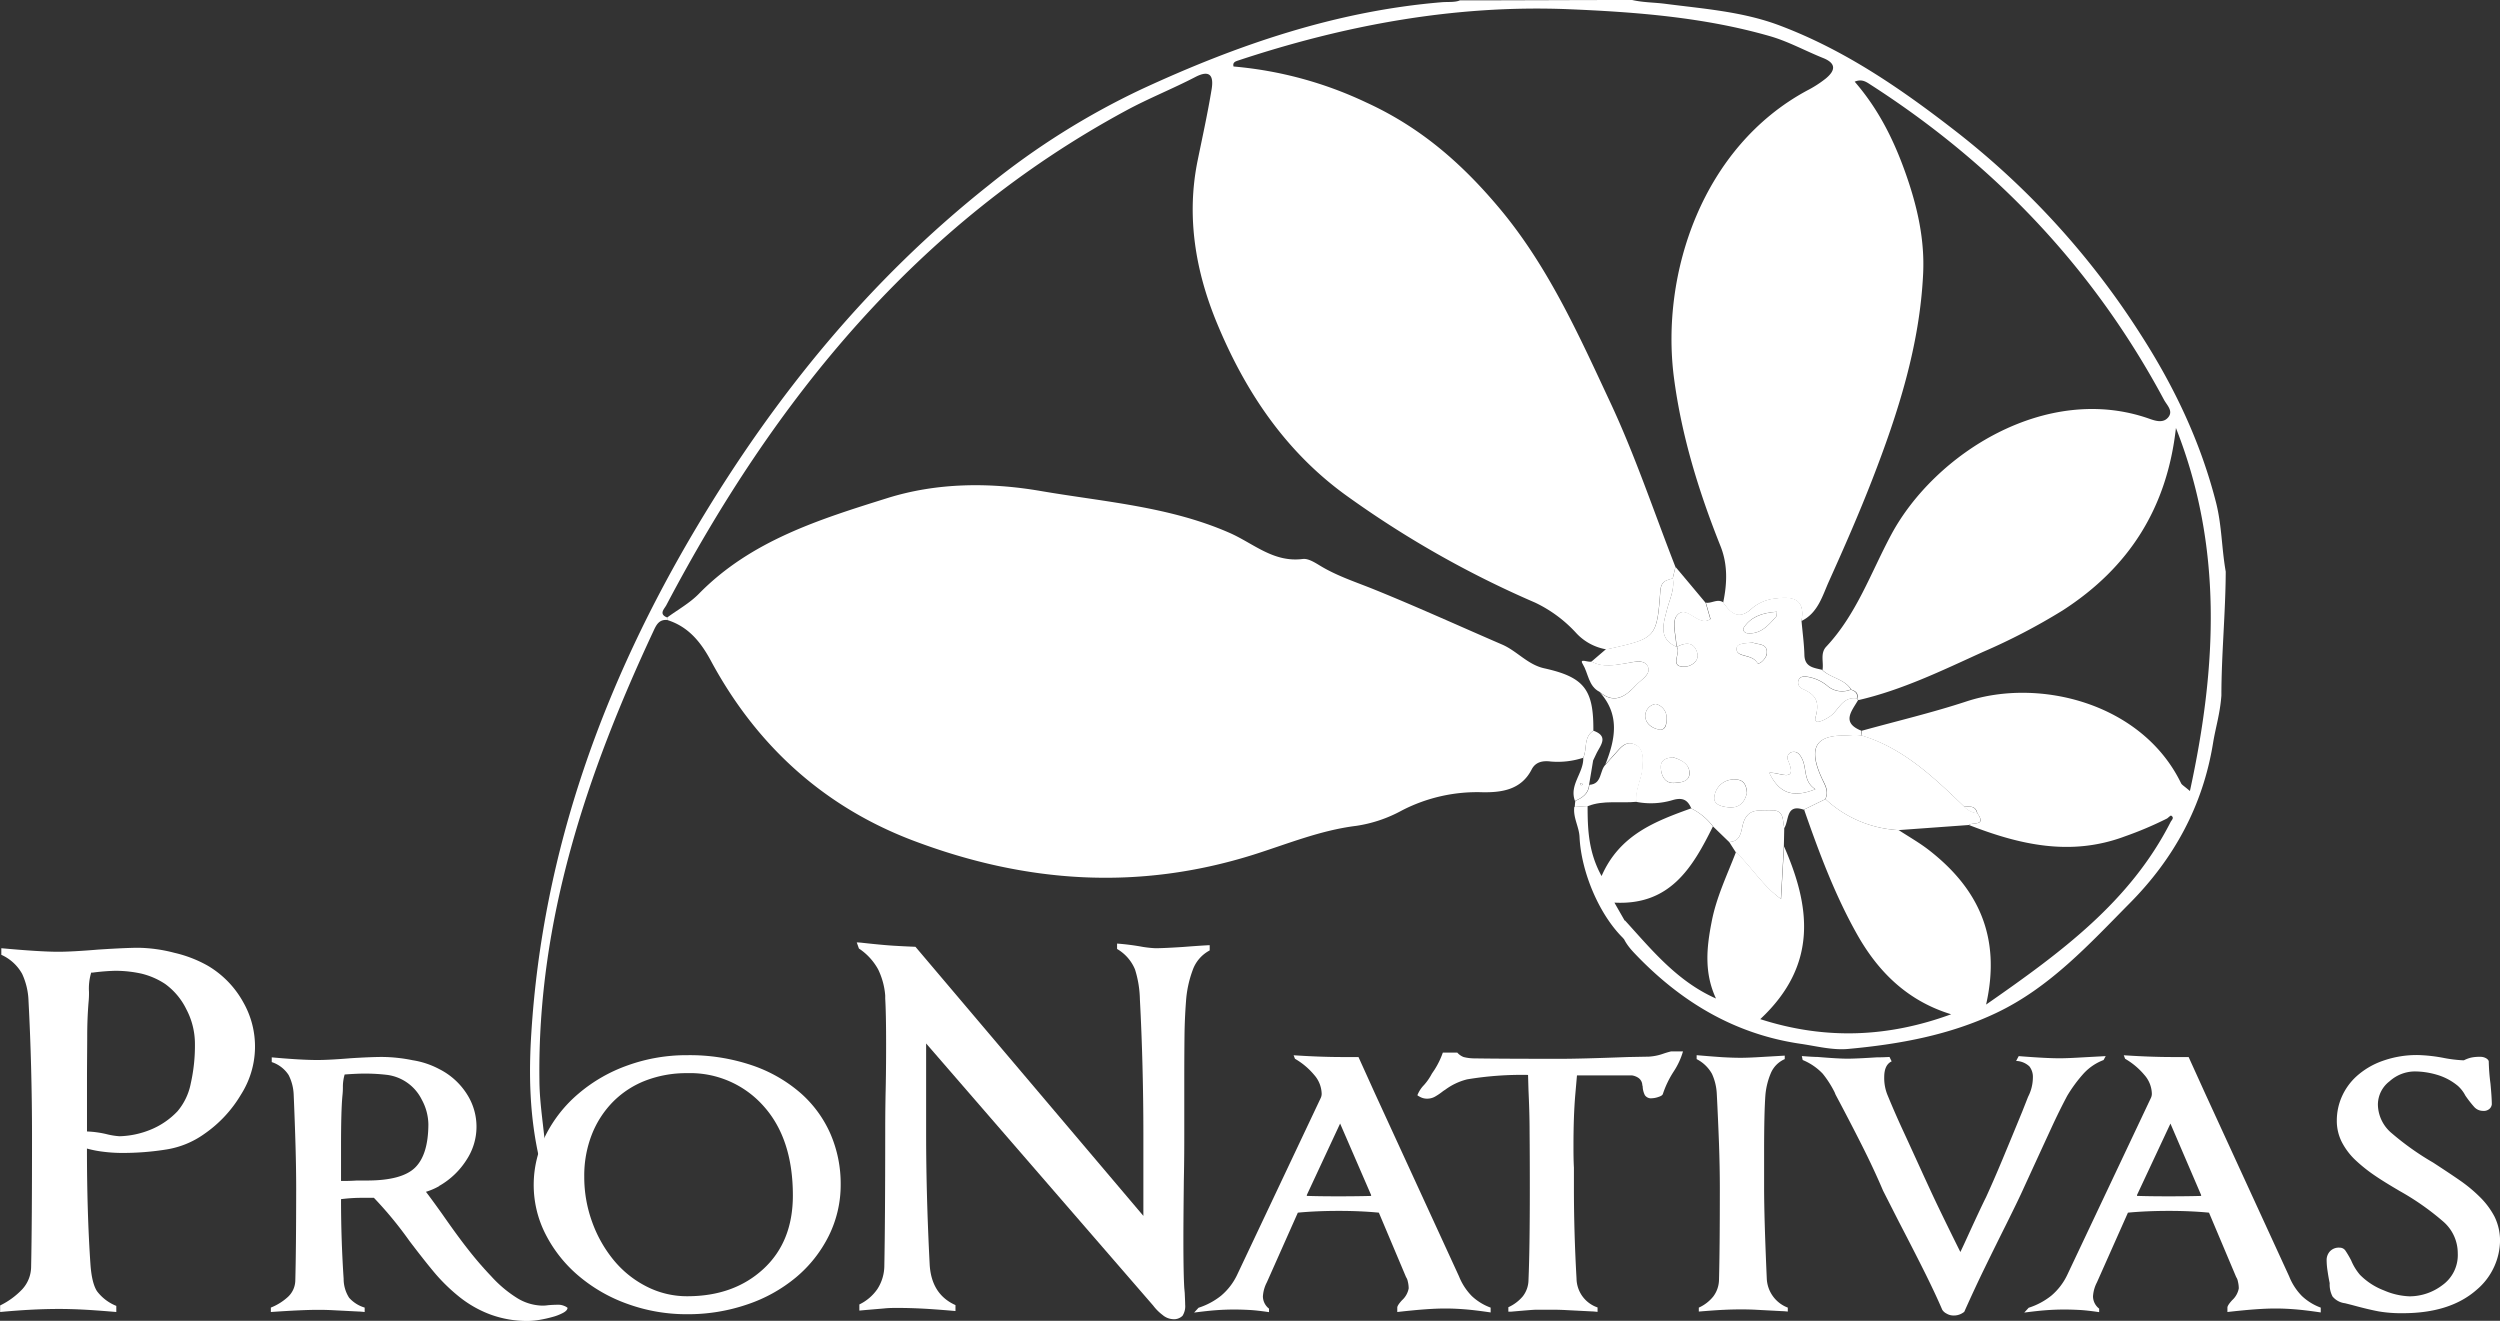
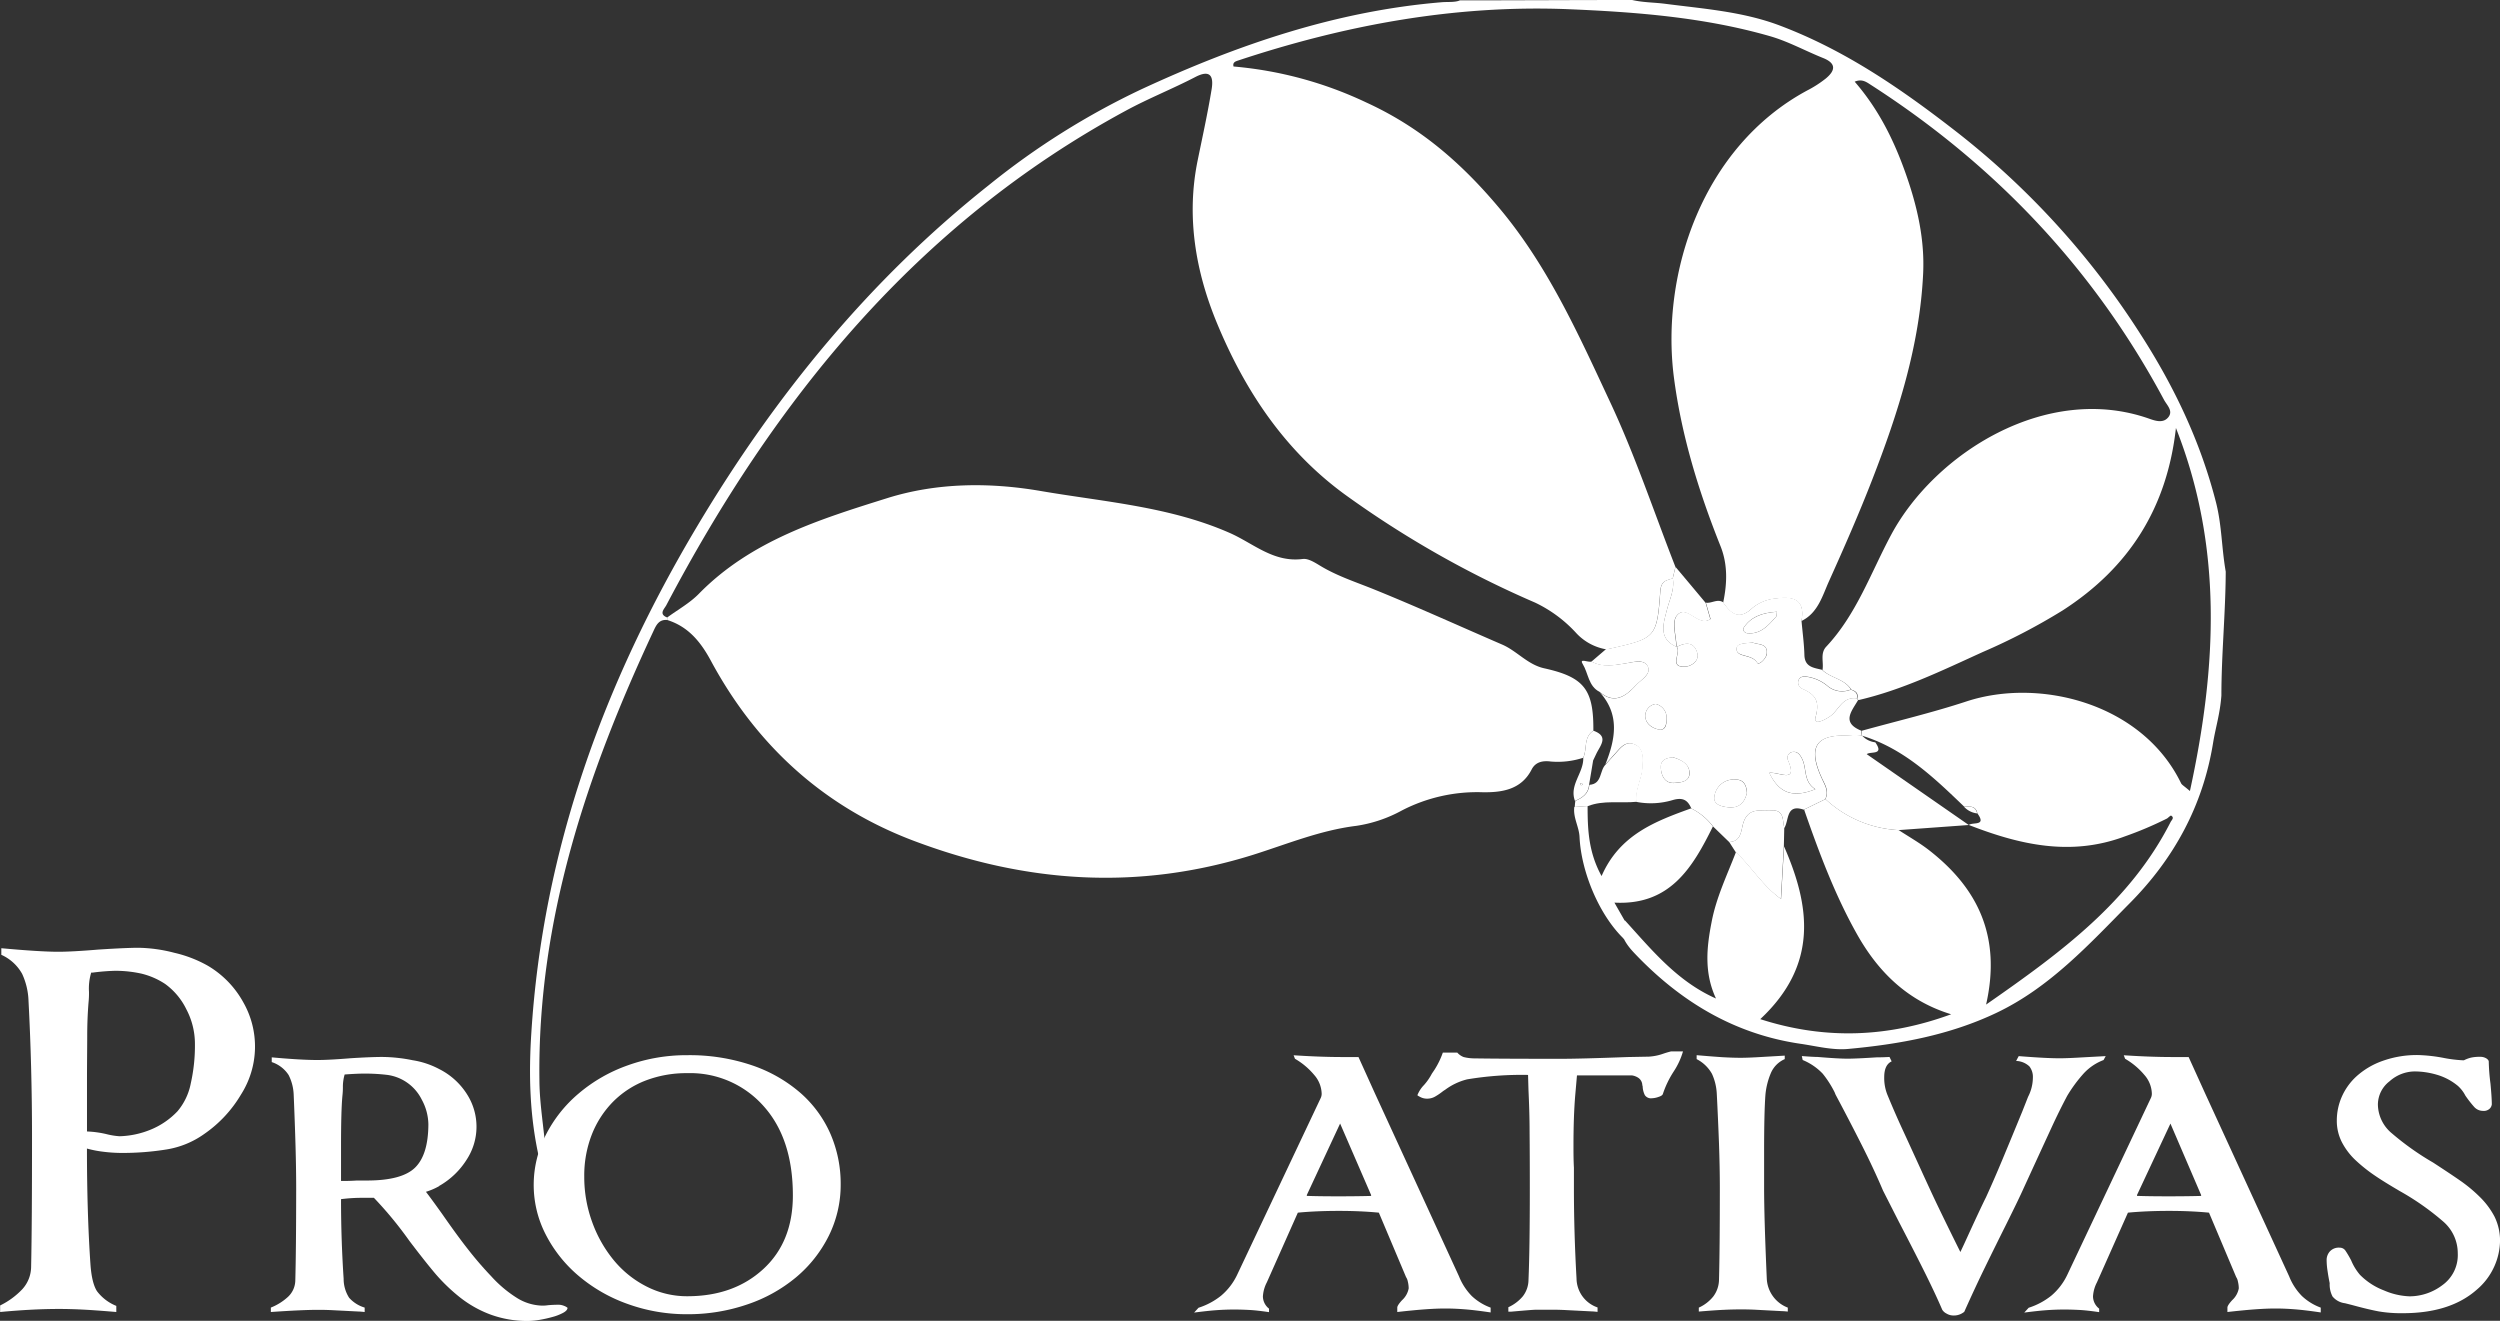
<svg xmlns="http://www.w3.org/2000/svg" viewBox="0 0 564.69 298.34">
  <rect x="0" y="0" width="564.69" height="298.34" fill="#333333" stroke="none" />
  <g fill="#fff" transform="translate(-3.3 -1.87)">
    <path d="m505.06 159c-.33 4.24-1.32 7.2-1.89 10.75-2.31 14.19-8.87 26.09-18.74 36.06-9.2 9.3-18.11 19.13-30.29 24.89-10.56 5-21.89 7.05-33.38 8.1-3.54.33-7.23-.65-10.82-1.17-15-2.2-27.22-9.64-37.51-20.51-1.7-1.8-3.18-3.86-3.06-6.59l.92-.81c6.09 6.69 11.83 13.81 20.61 17.69-2.68-5.76-2.14-11.42-1-17.22 1.05-5.6 3.5-10.63 5.51-15.85 3.52 3.25 6 7.57 10.19 10.58.24-4.29.46-8.07.68-11.85 5.8 13.26 7.9 26.58-5.38 39 14.7 4.73 28.88 4.12 43.12-1.1-9.82-3-16.44-9.53-21.22-18-5.05-8.95-8.63-18.57-12-28.24l4.84-2.36a26.26 26.26 0 0 0 16.53 7c2.35 1.54 4.81 2.92 7 4.65 10.94 8.57 16.2 19.46 12.74 34.76 17-11.82 32.55-23.26 41.71-41.3.28-.45.83-.93.09-1.38-.12-.08-.6.41-.91.64a81.15 81.15 0 0 1 -9.55 4.05c-12.22 4.58-23.76 1.89-35.24-2.58.88-.7 4.09.33 1.93-2.62-.36-1.79-1.76-1.55-3-1.54-6.83-6.57-13.66-13.14-23.05-16l-.1-1.11c7.91-2.19 15.91-4.08 23.7-6.64 16.54-5.43 39.7.44 48.46 18.48.17.36.63.59 2 1.76 6.15-28.24 7.41-55.28-3.16-82-2 17.93-10.47 31.48-25.62 41.23a138.81 138.81 0 0 1 -18 9.37c-9.17 4.17-18.21 8.58-28.1 10.87l-.27-.36c.34-1.19-.36-1.7-1.33-2-1.52-2.44-4.6-2.57-6.51-4.43.31-1.77-.58-3.77.85-5.29 6.83-7.28 10.08-16.73 14.66-25.27 9.86-18.39 35.16-34.42 58.36-26.19 1.44.51 3.1 1 4.2-.31 1.25-1.47-.31-2.79-.94-4-15.87-29.63-38.23-53.16-66.38-71.23-1-.66-1.95-1.25-3.48-.61 5.38 6.21 8.88 13.2 11.61 21 2.6 7.42 4.22 14.77 3.85 22.4-.77 16.2-5.68 31.51-11.5 46.5-3 7.72-6.33 15.31-9.73 22.86-1.52 3.35-2.49 7.23-6.27 9.07.91-4.78-1.75-5.63-5.63-5.08a9.62 9.62 0 0 0 -5.44 2.15c-3 2.85-4.82 1.35-6.6-1.24.91-4.29 1.06-8.59-.59-12.73-4.93-12.34-8.83-25-10.54-38.18-3-23.42 6.42-52 30.12-64.77a25.3 25.3 0 0 0 4.17-2.68c2.09-1.72 2.56-3.38-.57-4.64-4-1.6-7.84-3.73-11.95-4.92-14.93-4.3-30.32-5.48-45.77-6.12-25.59-1-50.29 3.6-74.46 11.61-.53.18-1.27.4-1 1.34a87.51 87.51 0 0 1 29.94 8.11c12.32 5.63 21.63 13.8 30.05 23.83 11 13.09 17.9 28.51 25 43.71 5.69 12.11 9.94 24.9 14.82 37.39-.2.86-.41 1.72-.61 2.58-1.41.53-2.64.42-2.83 3-.74 10.43-1.12 10.58-11.25 12.87a8.13 8.13 0 0 1 -1 .15 12 12 0 0 1 -6.85-3.81 30.09 30.09 0 0 0 -9.19-6.75 226.22 226.22 0 0 1 -43.01-24.46c-13.66-10-22.59-23.57-28.87-38.78-4.77-11.57-6.9-23.91-4.32-36.57 1.1-5.38 2.28-10.73 3.17-16.14.46-2.8-.2-4.58-3.71-2.74-5.16 2.68-10.59 4.83-15.69 7.6-47.17 25.53-79.24 65.12-103.78 111.7-.45.84-1.78 2 .21 2.77v.56c-1.89-.16-2.49 1.16-3.14 2.57-15 32.1-26.16 65.17-25.73 101.16 0 4.48.69 9 1.15 13.43.16 1.5.64 3-1.19 4.49-2.17-9.51-2.39-18.86-1.79-28.29 2.6-41.43 16.4-79.22 37.5-114.59 17.54-29.42 38.89-55.63 65.85-77a170.69 170.69 0 0 1 34.53-21.68c21.59-10 43.91-17.66 67.81-19.63 1.33-.11 3 .07 4.06-.42 13 0 25.9-.08 38.9-.08 2.62.59 4.94.53 7.48.86 8.71 1.13 17.51 1.75 25.85 4.9 14.77 5.57 27.5 14.34 39.92 24a182.11 182.11 0 0 1 41.67 45.87c7.6 11.83 13.52 24.29 17 38 1.29 5.17 1.22 10.12 2.16 15.49-.04 9.34-.98 18.71-.98 28.01z" />
    <path d="m154 141.91v-.56c2.41-1.77 5.11-3.26 7.17-5.37 11.76-12 27.25-16.8 42.52-21.59 11.2-3.51 23.06-3.61 34.66-1.62 14.37 2.47 29.12 3.5 42.7 9.47 5.37 2.36 9.9 6.74 16.5 5.89 1.42-.18 3.11 1.06 4.54 1.88 3.77 2.17 7.88 3.48 11.87 5.11 9.63 3.91 19.1 8.22 28.64 12.34 3.35 1.45 5.74 4.52 9.49 5.36 9.06 2 11.19 4.8 11.11 14.1-2.25 1.48-1.36 4.14-2.29 6.11a18.48 18.48 0 0 1 -7.32.85c-1.66-.22-3.39 0-4.31 1.76-2.34 4.61-6.71 5.24-11.06 5.18a37 37 0 0 0 -18.24 4.1 30.89 30.89 0 0 1 -10.33 3.49c-8.15 1-15.74 4.16-23.34 6.55-26 8.14-51.2 6.33-76.16-3-20.53-7.63-35.9-21.56-46.29-40.86-2.27-4.21-5.08-7.7-9.86-9.19z" />
    <path d="m370.08 213.92c-5.54-5.34-9.64-15.12-10-23-.1-2.29-1.5-4.4-1.18-6.79l3-.2c0 5.23.18 10.43 3.16 15.82 4.06-9.33 12.11-12.36 20.22-15.29a13.91 13.91 0 0 1 4.93 4.08c-4.58 9.25-9.65 17.88-22.25 17.21 1 1.77 1.64 2.88 2.28 4-.24.25.14 3.9-.16 4.17z" />
    <path d="m362 183.94-3 .2c0-.45.08-.9.13-1.36 1.63-.71 3-1.64 3.18-3.64 2.93-.18 2.24-3.26 3.7-4.62.66-.74 1.31-1.5 2-2.23 1.22-1.33 2.41-3.19 4.5-2.32 2.26.93 1.92 3.25 1.83 5.21-.13 2.65-1.71 5-1.35 7.79-3.74.38-7.49-.41-10.99.97z" />
    <path d="m362.23 179.14c-.16 2-1.55 2.93-3.18 3.64-1.36-3.63 2-6.34 1.87-9.75.93-2 0-4.63 2.29-6.11 3.5 1.25 1.65 3.23.71 5.1l-.77 1.62q-.45 2.76-.92 5.5zm-1.49 0a1 1 0 0 0 -.14-.41s-.23.05-.35.09a1 1 0 0 0 .14.41s.23-.02.35-.06z" />
    <path d="m423 160c-1.42 2.48-3.87 5.07.73 6.92 0 .37.07.74.1 1.11a14.51 14.51 0 0 1 -2 .09c-8.29-.66-10.43 2.24-7 9.65.7 1.52 1.6 2.91.73 4.63l-4.83 2.36c-4.09-1.39-3.28 2.41-4.41 4.16-.43-1.77.07-4.18-3-4-2.49.13-5.17-.67-6.27 2.91-.49 1.57-.39 4.16-3.18 4.23l-3.61-3.49a13.91 13.91 0 0 0 -4.93-4.08c-.81-1.92-1.92-2.56-4.19-1.91a17.15 17.15 0 0 1 -8.25.41c-.36-2.74 1.22-5.14 1.35-7.79.09-2 .43-4.28-1.83-5.21-2.09-.87-3.28 1-4.5 2.32-.67.73-1.32 1.49-2 2.23 2.26-5.67 3.36-11.25-1.32-16.37 3.36 2.86 5.91 1 8.22-1.52 1.16-1.26 3.52-2.47 2.68-4.23s-3.18-1-5-.7c-2.58.4-5.2 1-7.71-.41l3.3-2.83a8.13 8.13 0 0 0 1-.15c10.13-2.29 10.51-2.44 11.25-12.87.19-2.55 1.42-2.44 2.83-3 .44 2.57-.75 4.82-1.35 7.21-.77 3.06-2 6.46 2.21 8.3 1.1 1.35-2 4.83 2.1 4.47 1.15-.1 3.08-1.24 2.53-3.11-.77-2.58-2.65-2.33-4.65-1.33-.05-2.42-1.1-5.61.06-7.08 2-2.52 4.26 1.65 6.77 1.14a4 4 0 0 0 .85-.37c-.36-1.23-.71-2.46-1.06-3.69 1.31.21 2.59-.95 3.92-.08 1.79 2.59 3.65 4.09 6.61 1.24a9.62 9.62 0 0 1 5.44-2.15c3.88-.55 6.54.3 5.63 5.08.22 2.57.58 5.13.65 7.7.06 2.81 2.15 2.9 4 3.38 1.91 1.86 5 2 6.51 4.43a5.12 5.12 0 0 1 -5.15-.7 9.39 9.39 0 0 0 -4.4-2.13c-.86-.16-1.78-.24-2.21.57a1.53 1.53 0 0 0 .8 2.09c2.87 1.28 4 2.68 3 6.34-.59 2.15 2.07.65 3.08 0 2.11-1.32 2.86-4.66 6.22-4.16zm-9.64 20.13c-2.72-1.73-1.91-4.57-2.95-6.77-.43-.89-1-1.81-2.16-1.65a1.32 1.32 0 0 0 -1.08 1.86c2.34 5.39-1.93 2.62-4.22 2.86 2.19 4.57 5.22 5.77 10.38 3.71zm-15.45.82c-.11-1.65-.67-3-2.53-3a4.42 4.42 0 0 0 -4.84 3.93c-.24 1.74 1.67 2.18 3.19 2.34 2.37.22 3.63-1.05 4.15-3.22zm-16.7-8c-1.36.08-2.78.51-2.76 2.12 0 1.9.87 3.84 3.11 3.66 1.22-.1 3.39-.25 3.37-2.24s-1.83-2.99-3.75-3.57zm18-25.95c-1.56.24-3.93.05-3.63 1.72s3.45.91 4.66 2.88c.38.61 2-1 2.16-2 .24-2.53-2.01-2.07-3.23-2.6zm-21.91 13.88a2.76 2.76 0 0 0 -2.38 2.61c0 1.9 1.61 2.9 3.13 3.17s1.72-1.27 1.69-2.42a3.21 3.21 0 0 0 -2.44-3.36zm27.36-20.83c-3.18.25-5.74 1-7.44 3.51-.43.62.1 1.3.85 1.36 3 .22 4.7-1.85 6.45-3.8.09-.12.05-.31.14-1.07z" />
-     <path d="m448 188.22-15.86 1.15a26.19 26.19 0 0 1 -16.53-7c.87-1.72 0-3.11-.73-4.63-3.44-7.41-1.3-10.31 7-9.65a14.51 14.51 0 0 0 2-.09c9.39 2.88 16.22 9.45 23.05 16a4.76 4.76 0 0 0 3 1.54c2.12 3.01-1.09 1.98-1.93 2.68z" />
+     <path d="m448 188.22-15.86 1.15a26.19 26.19 0 0 1 -16.53-7c.87-1.72 0-3.11-.73-4.63-3.44-7.41-1.3-10.31 7-9.65a14.51 14.51 0 0 0 2-.09a4.76 4.76 0 0 0 3 1.54c2.12 3.01-1.09 1.98-1.93 2.68z" />
    <path d="m395.37 194.37-1.5-2.33c2.79-.07 2.69-2.66 3.18-4.23 1.1-3.58 3.78-2.78 6.27-2.91 3.08-.15 2.58 2.26 3 4l-.09 4.17c-.22 3.78-.44 7.56-.68 11.85-4.2-2.98-6.66-7.3-10.18-10.55z" />
    <path d="m382 148c-4.19-1.84-3-5.24-2.21-8.3.6-2.39 1.79-4.64 1.35-7.21.2-.86.41-1.72.61-2.58q3.42 4.06 6.82 8.14c.35 1.23.7 2.46 1.06 3.69a4 4 0 0 1 -.85.37c-2.51.51-4.8-3.66-6.77-1.14-1.16 1.47-.11 4.66-.06 7.08z" />
    <path d="m422.7 159.65c-3.36-.5-4.11 2.84-6.22 4.16-1 .64-3.67 2.14-3.08 0 1-3.66-.12-5.06-3-6.34a1.53 1.53 0 0 1 -.8-2.09c.43-.81 1.35-.73 2.21-.57a9.39 9.39 0 0 1 4.4 2.13 5.12 5.12 0 0 0 5.15.7c.98.36 1.64.82 1.34 2.01z" />
    <path d="m449.89 185.6a4.76 4.76 0 0 1 -3-1.54c1.24-.01 2.64-.25 3 1.54z" />
    <path d="m360.74 179.17c-.12 0-.32.13-.35.09a1 1 0 0 1 -.14-.41c.12 0 .32-.13.35-.09a1 1 0 0 1 .14.41z" />
    <path d="m363.92 172-.77 1.62z" />
    <path d="m362.81 151.29c2.51 1.36 5.13.81 7.71.41 1.81-.28 4.16-1 5 .7s-1.52 3-2.68 4.23c-2.31 2.49-4.86 4.38-8.22 1.52-2.55-1.27-2.55-4.22-3.82-6.29-.89-1.44 1.29-.27 2.01-.57z" />
    <path d="m413.33 180.14c-5.16 2.06-8.19.82-10.41-3.7 2.29-.24 6.56 2.53 4.22-2.86a1.32 1.32 0 0 1 1.08-1.86c1.15-.16 1.73.76 2.16 1.65 1.04 2.2.23 5.04 2.95 6.77z" />
    <path d="m397.88 181c-.52 2.21-1.78 3.48-4.18 3.23-1.52-.16-3.43-.6-3.19-2.34a4.42 4.42 0 0 1 4.84-3.93c1.86.04 2.42 1.35 2.53 3.04z" />
    <path d="m381.18 172.92c1.92.58 3.7 1.41 3.72 3.54s-2.15 2.14-3.37 2.24c-2.24.18-3.09-1.76-3.11-3.66-.02-1.61 1.4-2.04 2.76-2.12z" />
    <path d="m399.17 147c1.22.56 3.47.1 3.19 2.55-.12 1.09-1.78 2.66-2.16 2-1.21-2-4.36-1.2-4.66-2.88s2.07-1.46 3.63-1.67z" />
    <path d="m377.3 160.88a3.21 3.21 0 0 1 2.44 3.36c0 1.15-.31 2.67-1.69 2.42s-3.15-1.27-3.13-3.17a2.76 2.76 0 0 1 2.38-2.61z" />
    <path d="m404.66 140.05c-.09.76-.05 1-.14 1.07-1.75 1.95-3.45 4-6.45 3.8-.75-.06-1.28-.74-.85-1.36 1.7-2.47 4.26-3.26 7.44-3.51z" />
    <path d="m382 148c2-1.05 3.91-1.28 4.68 1.31.55 1.87-1.38 3-2.53 3.11-4.1.36-1-3.12-2.1-4.47z" />
    <path d="m25.58 216.35c4.09-.26 7.09-.4 9-.4a33.94 33.94 0 0 1 8.12 1.14 28.09 28.09 0 0 1 7.53 2.91 21.75 21.75 0 0 1 8 8.22 20.18 20.18 0 0 1 -.5 20.89 28.29 28.29 0 0 1 -8.29 8.89 20.13 20.13 0 0 1 -8.44 3.49 62.13 62.13 0 0 1 -10.34.8 33.82 33.82 0 0 1 -3.86-.25 25 25 0 0 1 -3.86-.74q0 14.55.79 26.13.3 4.26 1.48 6.09a10.22 10.22 0 0 0 4.36 3.32v1.38q-4.56-.39-7.48-.54t-5.49-.15q-5.94 0-13.27.69v-1.48a17.32 17.32 0 0 0 5-3.66 7.61 7.61 0 0 0 2-5.05q.21-9.9.2-29.6 0-7.53-.2-15.35t-.59-15.15a15.69 15.69 0 0 0 -1.44-6.09 10.07 10.07 0 0 0 -4.7-4.3v-1.49q8.72.8 12.87.8 3.17 0 9.11-.5zm-2.58 19.55c0 2.61-.05 5.93-.05 9.95v11.59a23 23 0 0 1 4.35.59 16.23 16.23 0 0 0 3 .49 19.85 19.85 0 0 0 7-1.48 17.46 17.46 0 0 0 6.09-4.16 13.81 13.81 0 0 0 3-6.29 39 39 0 0 0 .94-9 16.73 16.73 0 0 0 -1.93-7.73 15.33 15.33 0 0 0 -4.8-5.74 16.93 16.93 0 0 0 -5.35-2.33 27.23 27.23 0 0 0 -6-.64 48.47 48.47 0 0 0 -4.95.4h-.4a12.56 12.56 0 0 0 -.5 4.35 20 20 0 0 1 -.1 2.38c-.2 2.49-.3 5.02-.3 7.62z" />
    <path d="m82.5 240.9c3.17-.2 5.55-.29 7.13-.29a35.85 35.85 0 0 1 6.88.74 19 19 0 0 1 6 2 15.79 15.79 0 0 1 6.34 5.79 13.58 13.58 0 0 1 -.1 14.6 17.6 17.6 0 0 1 -6.14 5.94.09.09 0 0 0 -.1.1 14.69 14.69 0 0 1 -3 1.29q1.29 1.68 3.66 5c2.25 3.23 4.19 5.9 5.85 8a79.57 79.57 0 0 0 5.24 6.08 27.51 27.51 0 0 0 5.74 4.85 11.26 11.26 0 0 0 5.75 1.78c.26 0 .72 0 1.38-.1.86-.07 1.62-.1 2.28-.1a3.26 3.26 0 0 1 1.29.25 2.63 2.63 0 0 1 .79.44q0 .6-1 1.14a11.21 11.21 0 0 1 -2.43.94 28.67 28.67 0 0 1 -2.92.65 16.46 16.46 0 0 1 -2.57.24 24 24 0 0 1 -8.57-1.48 25.43 25.43 0 0 1 -7-4 40.53 40.53 0 0 1 -5.5-5.35q-2.37-2.82-5.74-7.27a86.36 86.36 0 0 0 -8-9.71h-3.18a37.91 37.91 0 0 0 -4.25.3q0 9.1.59 18a7.89 7.89 0 0 0 1.24 4.27 7.54 7.54 0 0 0 3.51 2.22v1c-.59-.06-1-.1-1.19-.1l-5.69-.29c-1.22-.07-2.42-.1-3.61-.1-2.38 0-5.94.16-10.7.49v-1a12.47 12.47 0 0 0 3.92-2.47 5.18 5.18 0 0 0 1.6-3.56q.19-6.92.2-20.79 0-4.45-.15-9.75t-.42-11.65a10.64 10.64 0 0 0 -1.14-4.31 7.23 7.23 0 0 0 -3.81-2.92v-1.07q6.54.6 10.3.6 2.67 0 7.52-.4zm-2.17 20.1v7.62c.92 0 2.11 0 3.56-.1h2.28q7.92 0 10.89-2.92t3-9.75a11.92 11.92 0 0 0 -1.49-5.59 10.2 10.2 0 0 0 -7.82-5.6 42 42 0 0 0 -5.35-.29c-.85 0-2.27.06-4.25.2a9.92 9.92 0 0 0 -.4 2.67 16.64 16.64 0 0 1 -.1 2.08c-.23 2.44-.32 6.33-.32 11.68z" />
    <path d="m173.14 242.49a32.67 32.67 0 0 1 11 6.28 26.37 26.37 0 0 1 6.78 9.31 28.29 28.29 0 0 1 2.27 11.24 25.89 25.89 0 0 1 -2.68 11.68 29.12 29.12 0 0 1 -7.42 9.4 34.19 34.19 0 0 1 -11.09 6.14 41.21 41.21 0 0 1 -13.47 2.18 39.15 39.15 0 0 1 -13.36-2.28 35.45 35.45 0 0 1 -11.17-6.38 30.3 30.3 0 0 1 -7.47-9.41 24.42 24.42 0 0 1 -2.68-11.14 24.71 24.71 0 0 1 2.68-11.18 30 30 0 0 1 7.47-9.46 35.26 35.26 0 0 1 11.14-6.38 39.15 39.15 0 0 1 13.36-2.28 43.88 43.88 0 0 1 14.64 2.28zm-23.91 3.41a21 21 0 0 0 -7.38 4.75 22 22 0 0 0 -4.85 7.43 25.45 25.45 0 0 0 -1.73 9.55 29.71 29.71 0 0 0 1.78 10.25 28.93 28.93 0 0 0 4.9 8.66 23.08 23.08 0 0 0 7.43 5.94 20 20 0 0 0 9.15 2.18q10.5 0 17.18-6.14t6.68-16.63q0-12.87-6.68-20.25a22.14 22.14 0 0 0 -17.18-7.37 25.7 25.7 0 0 0 -9.3 1.63z" />
-     <path d="m261.49 215.76a26.27 26.27 0 0 0 2.77.29q1.89 0 6.34-.29 3.86-.3 5.94-.4v1.19a8.05 8.05 0 0 0 -3.86 4.5 25.09 25.09 0 0 0 -1.49 7c-.19 2.51-.31 5.12-.34 7.82s-.05 6.14-.05 10.3v11.78c0 2.44 0 6-.1 10.59q-.1 9.41-.1 13.07 0 7.92.2 11.19l.1 1.09c.06 1.32.1 2.21.1 2.67a4 4 0 0 1 -.6 2.52 2.77 2.77 0 0 1 -2.27.75 3.88 3.88 0 0 1 -2.23-.94 10.74 10.74 0 0 1 -2.13-2.13l-51.28-59.2v20.39q0 13.76.79 29.3.3 6.93 5.84 9.41v1.34q-4.56-.4-7.47-.55c-2-.1-3.78-.15-5.5-.15-1.05 0-2 0-3 .1s-2.84.23-5.74.5v-1.39a10.45 10.45 0 0 0 4.06-3.46 9.82 9.82 0 0 0 1.58-5.35q.19-9.8.2-29.6c0-2.11 0-5.45.1-10s.1-8.22.1-10.59c0-4.56-.07-7.92-.2-10.1v-.69a16.5 16.5 0 0 0 -1.58-5.85 13.3 13.3 0 0 0 -4.36-4.75l-.49-1.38a12.26 12.26 0 0 1 1.38.1q4.46.49 6.88.64c1.62.1 3.29.18 5 .25l51.48 60.78v-18.51q0-7.53-.2-15.35t-.59-15.14v-.1a24.12 24.12 0 0 0 -1.09-6.54 9.55 9.55 0 0 0 -4.06-4.65v-1.22a54.35 54.35 0 0 1 5.87.76z" />
    <path d="m332.87 290.2a13.43 13.43 0 0 0 2.87 4.41 12.36 12.36 0 0 0 4.26 2.62v1.09q-3.27-.49-5.64-.69c-1.59-.13-3.11-.2-4.56-.2s-3.05.07-4.8.2-3.78.33-6.09.59v-1c0-.33.36-.89 1.09-1.68a4.77 4.77 0 0 0 1.49-2.67 6.93 6.93 0 0 0 -.2-1.54 2.75 2.75 0 0 0 -.4-1l-6.14-14.55c-2.7-.26-5.71-.4-9-.4-3.49 0-6.6.14-9.3.4l-7 15.74a7.83 7.83 0 0 0 -.89 3.17 3.55 3.55 0 0 0 1.38 2.77v.79c-1.78-.26-3.25-.43-4.4-.49s-2.33-.1-3.52-.1-2.64.05-4 .15-3 .28-5 .54l1-1.09a15.86 15.86 0 0 0 5.09-2.72 14 14 0 0 0 3.62-4.7l18.91-40a2.21 2.21 0 0 0 .19-1 6.65 6.65 0 0 0 -1.68-4.16 16.19 16.19 0 0 0 -4.35-3.66l-.3-.79c4 .26 7.65.4 11.09.4h3.56l3.76 8.31zm-19.87-18.2v-.2l-7-16.15-7.52 16.14v.2c1.58.06 4 .1 7.13.1s5.78-.04 7.39-.09z" />
    <path d="m381.28 244a22 22 0 0 0 -2.37 4.95q-.11.41-1 .69a4.88 4.88 0 0 1 -1.49.3 1.66 1.66 0 0 1 -1.58-.69 4.75 4.75 0 0 1 -.5-2 1.83 1.83 0 0 1 -.1-.5 2.07 2.07 0 0 0 -.89-1.43 3.56 3.56 0 0 0 -1.48-.55h-12.37l-.39 4.46c-.27 3.23-.4 7-.4 11.38 0 1.52 0 3.21.1 5v4.56q0 10.1.59 20.49a7 7 0 0 0 4.75 6.53v1c-.59-.06-1-.1-1.18-.1l-5.7-.29c-1.22-.07-2.42-.1-3.61-.1s-2.31 0-3.17 0-2.8.18-5.84.44h-.65v-1a9.23 9.23 0 0 0 3.27-2.47 6.11 6.11 0 0 0 1.28-3.66q.3-6.93.3-20.7 0-7.32-.05-12.62c0-3.53-.12-6.71-.25-9.55l-.1-3.47a75.08 75.08 0 0 0 -13.76 1 14 14 0 0 0 -5 2.38 4.72 4.72 0 0 0 -.59.4 13.37 13.37 0 0 1 -1.68 1.13 3.58 3.58 0 0 1 -1.79.45 3.16 3.16 0 0 1 -1.48-.35c-.46-.23-.69-.38-.69-.44a6.9 6.9 0 0 1 1.48-2.28 12.63 12.63 0 0 0 1.78-2.57l.6-.89a18.52 18.52 0 0 0 1.88-3.87h3.27a3.62 3.62 0 0 0 1.43 1 9.94 9.94 0 0 0 2.23.3q6.52.1 19.6.1 4.56 0 15.25-.4l4.75-.09a11.81 11.81 0 0 0 3.36-.7c.6-.2 1.16-.36 1.69-.49h2.67a16.75 16.75 0 0 1 -2.17 4.65z" />
    <path d="m392.62 297.73c-1.42.06-3.29.2-5.6.39v-.89a8.83 8.83 0 0 0 3.27-2.52 6.41 6.41 0 0 0 1.29-3.71q.19-6.93.19-20.69 0-4.67-.19-10.15c-.14-3.66-.3-7.41-.5-11.24a12.19 12.19 0 0 0 -1.09-4.5 8.24 8.24 0 0 0 -3.46-3.32v-.89q3.47.3 5.74.45c1.52.09 2.94.14 4.26.14 1.05 0 2.64-.06 4.75-.19l5.15-.3v.79a6 6 0 0 0 -3.12 3.12 16.37 16.37 0 0 0 -1.24 4.9q-.3 4-.3 12.77v8.22q0 6.83.6 20.49a7.36 7.36 0 0 0 4.75 6.63v.89c-.59-.06-1-.09-1.19-.09l-5.69-.3c-1.22-.07-2.43-.1-3.62-.1s-2.62.03-4 .1z" />
    <path d="m423.75 260.36q-2.78-5.51-5.84-11.24l-.2-.5a22.91 22.91 0 0 0 -2.72-4.25 13.14 13.14 0 0 0 -4.51-3.07l-.19-.89c1.71.13 2.9.2 3.56.2 3.1.26 5.35.39 6.73.39s3.47-.1 6.63-.3q1.4 0 2.88-.09l.49 1c-1.12.52-1.68 1.71-1.68 3.56a10.16 10.16 0 0 0 .79 4.16c1.06 2.57 2.18 5.15 3.37 7.72s2.8 6.1 4.85 10.59l1.19 2.58q2.17 4.74 7 14.45c.6-1.25 1.19-2.54 1.79-3.86q2.86-6.24 4-8.51c1.12-2.45 2.36-5.28 3.71-8.52s2.85-6.86 4.5-10.89l1.29-3.27a9.59 9.59 0 0 0 1.09-4.35 3.85 3.85 0 0 0 -.79-2.53 4.63 4.63 0 0 0 -3-1.23l.59-1.09q6.24.5 9.31.49c1 0 2.73-.06 5-.2l5.34-.29-.49.89a11.74 11.74 0 0 0 -4.46 3 32.15 32.15 0 0 0 -3.76 5.1q-1.78 3.36-3.46 7t-4.26 9.25l-2.18 4.75q-.88 2-3.86 8c-1.72 3.44-3.28 6.6-4.7 9.51s-3 6.27-4.71 10.1c0 .13-.24.32-.74.59a3.65 3.65 0 0 1 -1.73.4 3.05 3.05 0 0 1 -1.63-.45 2.41 2.41 0 0 1 -.94-.84q-1.4-3.27-3.57-7.67t-6.24-12.23q-2.67-5.25-3.56-7-2.11-4.97-4.89-10.46z" />
    <path d="m520.38 290.2a13.27 13.27 0 0 0 2.87 4.41 12.4 12.4 0 0 0 4.25 2.62v1.09q-3.27-.49-5.64-.69c-1.58-.13-3.1-.2-4.55-.2s-3.06.07-4.81.2-3.77.33-6.08.59v-1q0-.5 1.08-1.68a4.77 4.77 0 0 0 1.49-2.67 6.93 6.93 0 0 0 -.2-1.54 2.62 2.62 0 0 0 -.39-1l-6.14-14.55c-2.71-.26-5.71-.4-9-.4-3.5 0-6.6.14-9.31.4l-7 15.74a7.83 7.83 0 0 0 -.89 3.17 3.54 3.54 0 0 0 1.39 2.77v.79c-1.78-.26-3.25-.43-4.41-.49s-2.32-.1-3.51-.1-2.64.05-4 .15-3 .28-5 .54l1-1.09a15.92 15.92 0 0 0 5.1-2.72 14 14 0 0 0 3.61-4.7l18.91-40a2.21 2.21 0 0 0 .2-1 6.65 6.65 0 0 0 -1.68-4.16 16.39 16.39 0 0 0 -4.36-3.66l-.3-.79c4 .26 7.66.4 11.09.4h3.56l3.77 8.31zm-19.9-18.2v-.2l-6.93-16.14-7.55 16.13v.2c1.59.06 4 .1 7.13.1s5.76-.04 7.35-.09z" />
    <path d="m540.57 298.08c-1.58-.3-3.6-.78-6-1.44l-1.58-.4a4.31 4.31 0 0 1 -2.83-1.53 5.87 5.87 0 0 1 -.64-3l-.1-.5c-.13-.65-.26-1.43-.39-2.32a16.22 16.22 0 0 1 -.2-2.53 2.92 2.92 0 0 1 .69-1.78 2.72 2.72 0 0 1 2.28-.89 1.53 1.53 0 0 1 1.29.69 22.85 22.85 0 0 1 1.28 2.18 12.24 12.24 0 0 0 2 3.27 15.23 15.23 0 0 0 5.4 3.51 15.89 15.89 0 0 0 5.79 1.34 12.32 12.32 0 0 0 7.42-2.53 8.34 8.34 0 0 0 3.47-7.17 9.45 9.45 0 0 0 -3.27-7.18 58.85 58.85 0 0 0 -9.8-6.88c-2.37-1.39-4.29-2.57-5.74-3.57a35.1 35.1 0 0 1 -4.16-3.31 15.2 15.2 0 0 1 -3.17-4.11 10.57 10.57 0 0 1 -1.18-5 13.32 13.32 0 0 1 1.09-5.25 13.72 13.72 0 0 1 3.36-4.7 17.39 17.39 0 0 1 5.84-3.46 23 23 0 0 1 8.12-1.34 36.35 36.35 0 0 1 5.94.69 29.88 29.88 0 0 0 4.26.5.7.7 0 0 0 .29-.1 7.24 7.24 0 0 1 1.39-.5 9 9 0 0 1 2.08-.19 2.56 2.56 0 0 1 1.5.42c.3.23.45.45.45.65a45.58 45.58 0 0 0 .39 5c.2 2.12.3 3.67.3 4.66a1.63 1.63 0 0 1 -.44.94 1.9 1.9 0 0 1 -1.54.54 2.67 2.67 0 0 1 -2-.89 25.11 25.11 0 0 1 -2-2.57 7.58 7.58 0 0 0 -1.68-2.18 13.16 13.16 0 0 0 -4.75-2.52 18 18 0 0 0 -5-.75 8.62 8.62 0 0 0 -5.69 2.23 6.66 6.66 0 0 0 -2.63 5.2 8.57 8.57 0 0 0 3.07 6.48 62.35 62.35 0 0 0 9.41 6.68c2.44 1.59 4.43 2.91 6 4a32.94 32.94 0 0 1 4.45 3.67 17.82 17.82 0 0 1 3.42 4.55 12.38 12.38 0 0 1 1.24 5.31 14.62 14.62 0 0 1 -1.33 6 14.8 14.8 0 0 1 -4 5.24q-6 5.25-16.64 5.25a30.4 30.4 0 0 1 -5.46-.41z" />
  </g>
</svg>